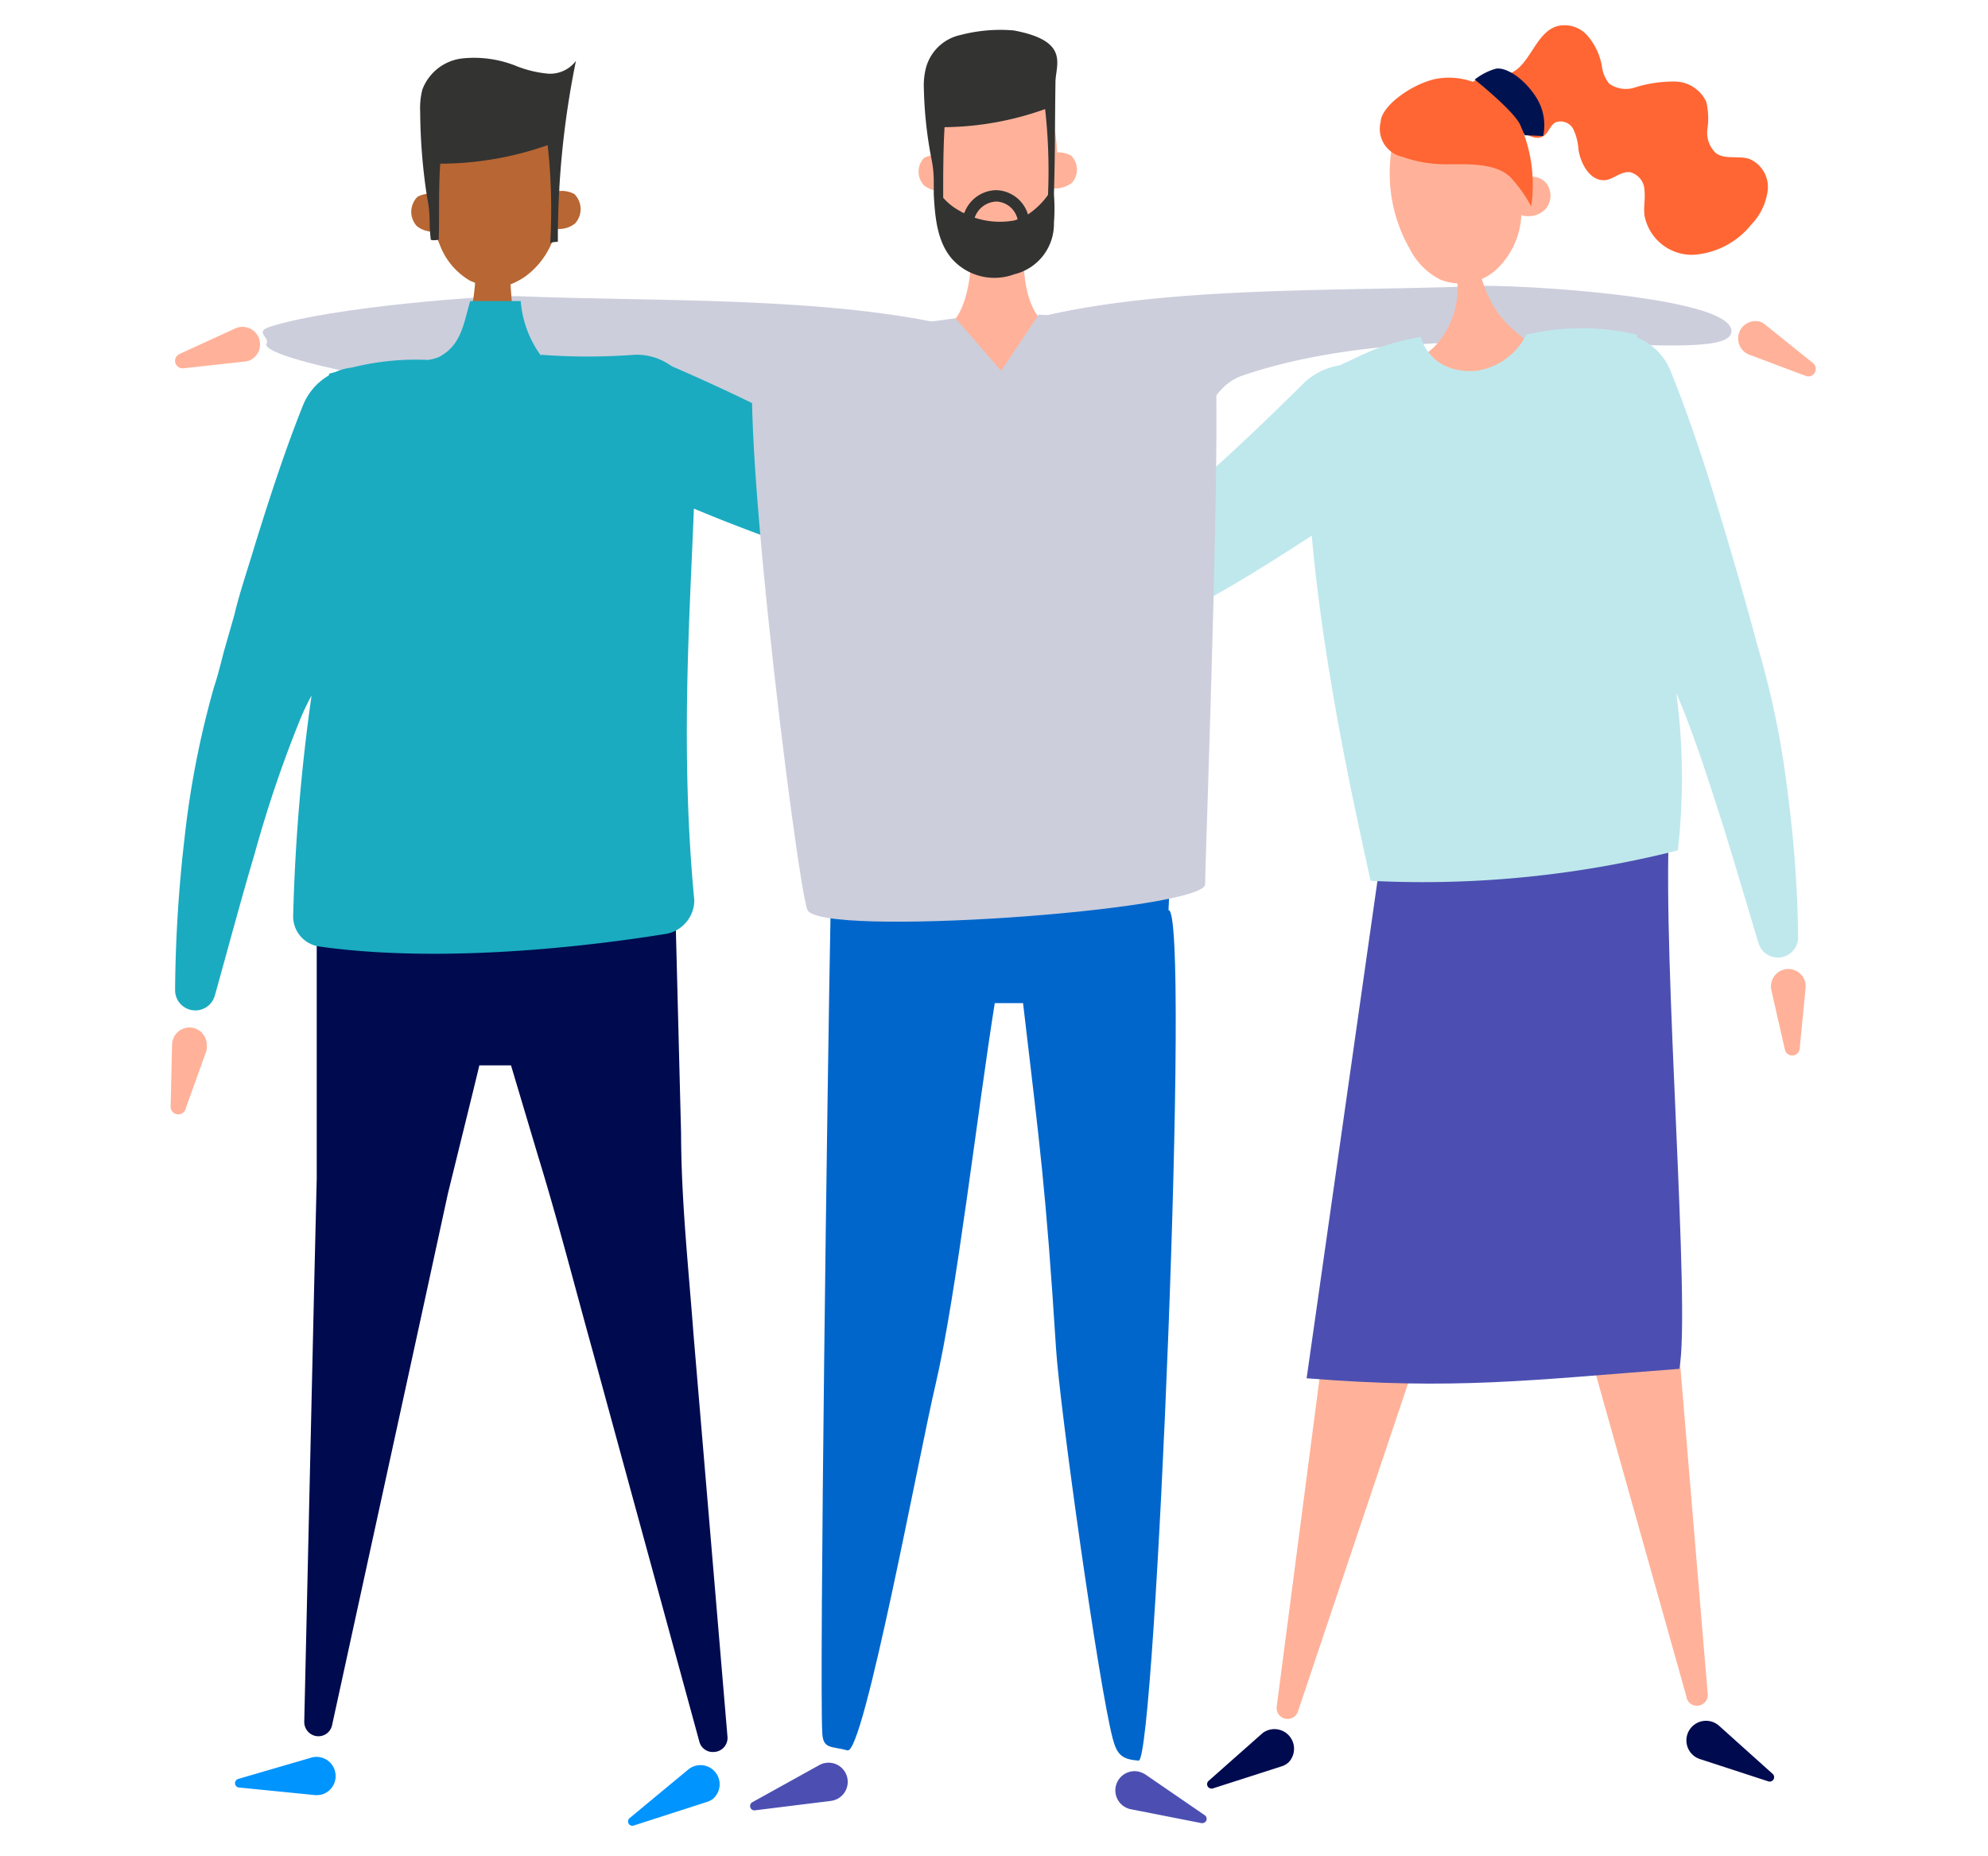
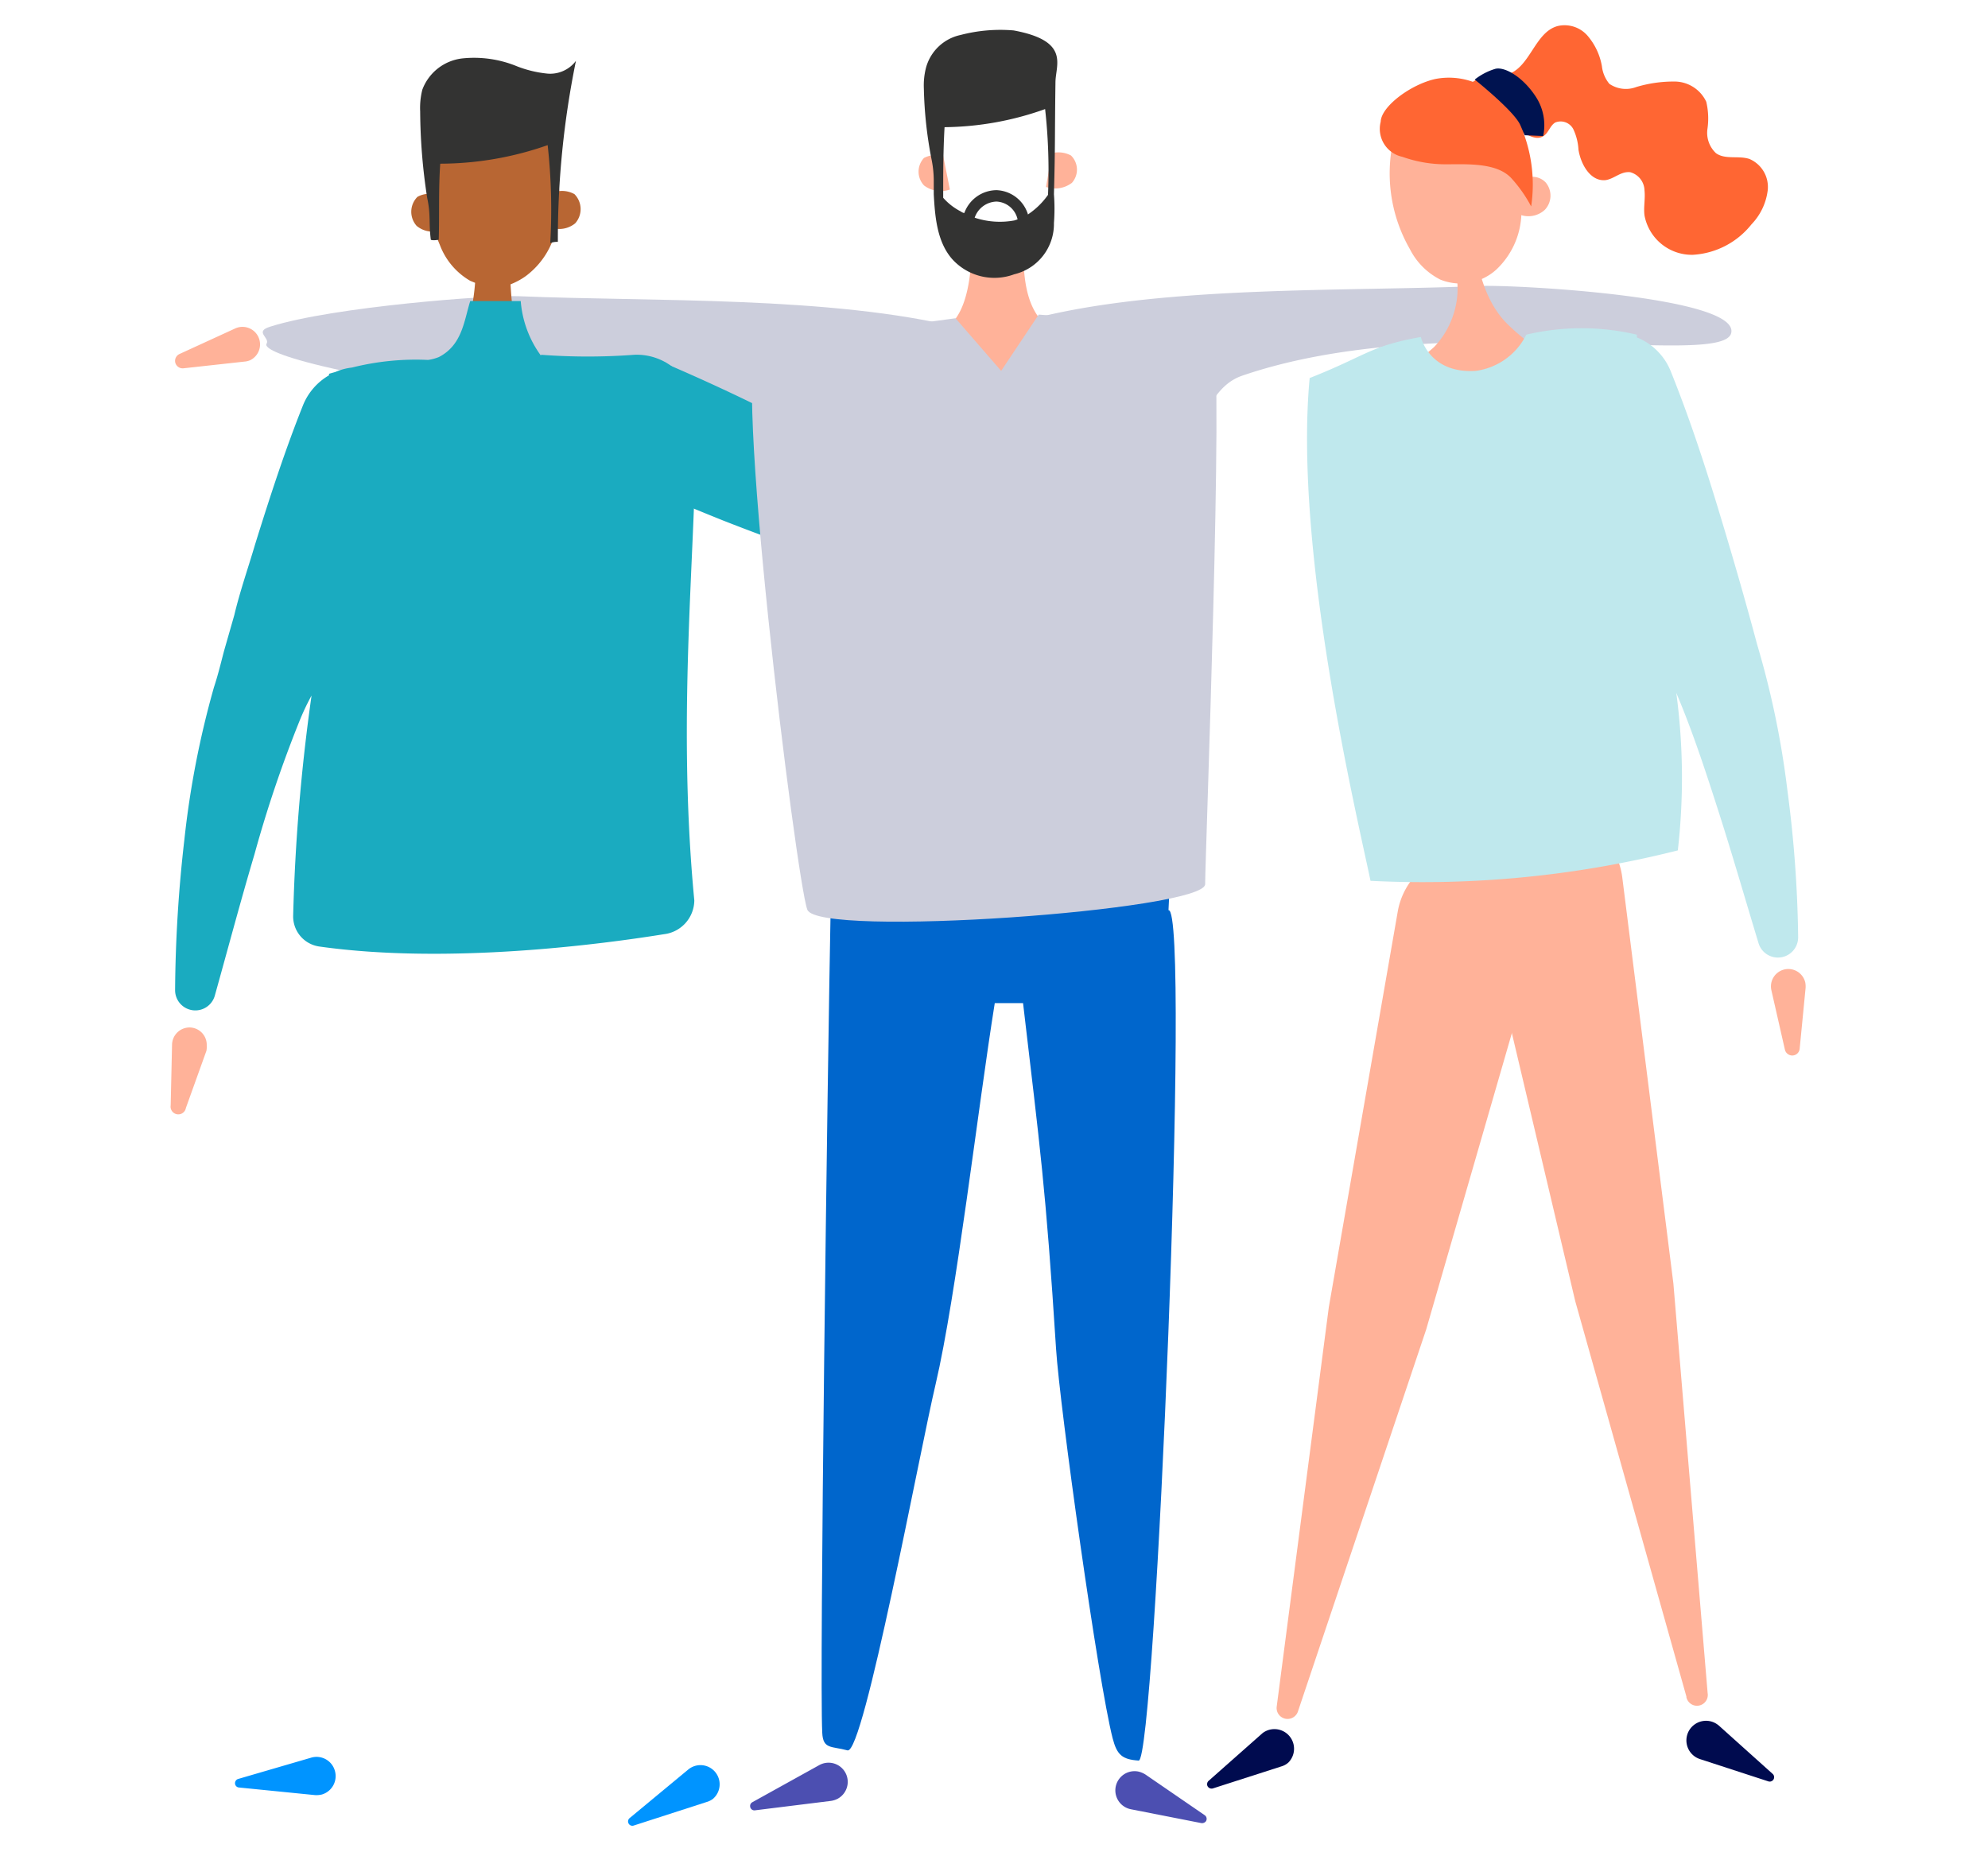
<svg xmlns="http://www.w3.org/2000/svg" width="130.68" height="122" viewBox="0 0 130.68 122">
  <path d="M63.15,21.56c-8.52-2.12-20.31-1.72-29.08-2.09-1.88-.08-12.17.69-16.3,2-1.1.34,0,.72-.25,1.13-.16.23.32,1.54,20.64,4.35,3.83.53,15,.62,16.13,2.61.5-2.71-.25-3.68.36-6.36" fill="#cccedc" />
  <path d="M43.8,23.92c2.33,1,4.62,2.06,6.88,3.19s4.5,2.31,6.72,3.52c1.11.59,2.24,1.24,3.3,1.82s2.07,1.07,3.15,1.54,2.17.89,3.29,1.26a31.51,31.51,0,0,0,3.34.9l.24.05a1.32,1.32,0,0,1,.09,2.56,16,16,0,0,1-4.24.58A24,24,0,0,1,62.42,39a29.19,29.19,0,0,1-4-1c-1.29-.39-2.48-.75-3.7-1.18q-3.64-1.21-7.2-2.61c-2.37-.95-4.71-1.93-7-3.06a4,4,0,0,1,3.29-7.29Z" fill="#1aabc0" />
  <path d="M76.81,59.83c.06-1.13.09-2,.09-2L55.51,59.44s0,.13-.09.34l-.81-.53c-.22,11.45-.75,50.85-.56,54.65.05,1.1.6.87,1.66,1.16S60.46,95.39,61.5,91c1.37-5.86,2.76-18,3.89-25.06.65,0,1.28,0,1.86,0,1.11,9.48,1.49,12.06,2.17,22.73.24,3.79,2.77,21.92,3.72,25.6.28,1.07.61,1.39,1.71,1.46S78.29,59.62,76.81,59.83Z" fill="#06c" />
-   <path d="M91.29,31.82c-2.66,1.83-5.29,3.57-8,5.27-1.37.85-2.75,1.68-4.24,2.49-.74.4-1.51.79-2.39,1.18a10.14,10.14,0,0,1-1.61.45,10.74,10.74,0,0,1-1.49.22,26.1,26.1,0,0,1-5.16-.24c-1.63-.21-3.22-.5-4.78-.84-3.13-.67-6.18-1.5-9.2-2.46a.48.48,0,0,1-.32-.61.47.47,0,0,1,.49-.34h0c3.12.2,6.26.29,9.34.27,1.55,0,3.08-.08,4.57-.2a20.59,20.59,0,0,0,4.19-.69,4.69,4.69,0,0,0,.79-.3.59.59,0,0,0,.29-.2A1.3,1.3,0,0,1,74,35.6c.5-.34,1.06-.76,1.63-1.21,1.13-.9,2.28-1.9,3.42-2.92,2.26-2,4.53-4.18,6.69-6.32h0a4.35,4.35,0,0,1,6.11,6.19A4.51,4.51,0,0,1,91.29,31.82Z" fill="#bfe8ed" />
  <path d="M68.17,20.88c8.52-2.12,20.31-1.71,29.08-2.08,2.38-.1,17.1.71,16.55,3.09s-19.12-1.65-32.13,2.8c-1.7.58-2.16,2.23-3.21,3.44-.55.63-1.61-.33-1.62-1.16a16.33,16.33,0,0,0-.17-4.49" fill="#cccedc" />
-   <path d="M64.44,3.32a2,2,0,0,1,2.2-.12,4.05,4.05,0,0,1,1.54,1.71,11.64,11.64,0,0,1,1.1,3.41,9.78,9.78,0,0,1,.06,3.81,5.07,5.07,0,0,1-2,3.18,3,3,0,0,1-3.43.29,4.37,4.37,0,0,1-1.85-2.24A9.7,9.7,0,0,1,62,6a4.26,4.26,0,0,1,2.76-2.78" fill="#ffb299" />
  <path d="M67.22,14.35c.14,2.26-.37,5.71,1.83,7.26A7.77,7.77,0,0,0,75.8,23c-2,1.61-8.18,9.8-10.71,9.92-4.73.24-5.91-6.85-10.5-5.7,2.08-2.61,4.48-3.94,7.41-5.54,1.94-1.05,1.92-4.83,1.88-7.16l1.79.42" fill="#ffb299" />
  <path d="M62,10.24a1.82,1.82,0,0,0-1.26.14,1.32,1.32,0,0,0,0,1.81,1.82,1.82,0,0,0,1.7.27" fill="#ffb299" />
  <path d="M69.14,10.07a1.77,1.77,0,0,1,1.26.15,1.3,1.3,0,0,1,.06,1.8,1.83,1.83,0,0,1-1.7.27" fill="#ffb299" />
  <path d="M49.91,22.68l12.9-1.76,3,3.46,2.47-3.7s10.74.76,11.46,1.95-.52,33.77-.52,35.49S53.79,61.67,53.07,59.8,48,22.94,49.91,22.68Z" fill="#cccedc" />
  <path d="M66.63,2a10.34,10.34,0,0,0-3.49.3,3,3,0,0,0-2.28,2.19,4.69,4.69,0,0,0-.13,1.35,26.91,26.91,0,0,0,.51,4.66,7.09,7.09,0,0,1,.14,1.34s0-.05,0-.07l0,.56s0,0,0,.08l0,.35c.08,1.51.22,3.14,1.21,4.27a3.74,3.74,0,0,0,4.08,1,3.4,3.4,0,0,0,2.61-3.37,12.45,12.45,0,0,0,0-1.89c.09-3.26.05-3.69.1-7.37C69.39,4.25,70.36,2.69,66.63,2Zm.05,12.49a5.26,5.26,0,0,1-2.61-.18,1.56,1.56,0,0,1,1.44-1.06,1.49,1.49,0,0,1,1.38,1.17Zm.9-.37a2.25,2.25,0,0,0-2.07-1.62A2.27,2.27,0,0,0,63.39,14c-.09,0-.19-.07-.27-.12A3.88,3.88,0,0,1,62,13c0-1.55,0-3.1.09-4.64A20.12,20.12,0,0,0,68.7,7.17a36.64,36.64,0,0,1,.19,5.64A5,5,0,0,1,67.58,14.09Z" fill="#333332" />
  <path d="M35.69,24.47c-1.77-1.24-2-3.69-2.13-5.78a4.54,4.54,0,0,0,1-.54,5.27,5.27,0,0,0,2-3.11,1.66,1.66,0,0,0,1.25-.36,1.4,1.4,0,0,0-.05-1.92,1.7,1.7,0,0,0-1-.2,13.55,13.55,0,0,0-.21-1.81,12.32,12.32,0,0,0-1.17-3.61,4.27,4.27,0,0,0-1.63-1.81,2.12,2.12,0,0,0-2.32.12,4.78,4.78,0,0,0-2.57,2.83,10.12,10.12,0,0,0-.72,4.46,1.63,1.63,0,0,0-.7.2,1.39,1.39,0,0,0-.05,1.91,1.65,1.65,0,0,0,1.2.37,8.18,8.18,0,0,0,.32.87,4.59,4.59,0,0,0,2,2.37l.32.13c-.17,2.26-.93,5.09-2.59,6-2.94,1.6-5.33,2.93-7.42,5.54,4.6-1.15,5.77,5.93,10.5,5.7,2.53-.12,8.77-8.31,10.72-9.92A7.8,7.8,0,0,1,35.69,24.47Z" fill="#b86633" />
  <path d="M28.08,13a38.13,38.13,0,0,1-.46-5.66,4.93,4.93,0,0,1,.14-1.44,3.19,3.19,0,0,1,2.63-2.06,7.42,7.42,0,0,1,3.45.46A7.54,7.54,0,0,0,36,4.84,2.12,2.12,0,0,0,37.86,4,58.49,58.49,0,0,0,36.67,15.9a1.22,1.22,0,0,0-.5.08A38.48,38.48,0,0,0,36,9.54a21.4,21.4,0,0,1-7.06,1.22c-.12,1.66-.05,3.33-.1,5,0,0-.39.07-.52,0-.14-1.08,0-1.62-.23-2.71" fill="#333332" />
  <path d="M54.63,118.38l-5,.62a.28.28,0,0,1-.32-.25.28.28,0,0,1,.14-.28l4.4-2.44a1.26,1.26,0,1,1,1.23,2.2A1.38,1.38,0,0,1,54.63,118.38Z" fill="#4c4fb1" />
  <path d="M75.3,116.65l3.89,2.67a.29.29,0,0,1,.08.4.32.32,0,0,1-.3.12l-4.63-.91a1.26,1.26,0,1,1,.48-2.48A1.48,1.48,0,0,1,75.3,116.65Z" fill="#4c4fb1" />
-   <path d="M45.59,87.75c-.33-4.41-.81-8.79-.82-13.25l-.34-13.3a6.28,6.28,0,0,0-.27-1.7A6.58,6.58,0,0,0,36,55.06a6.27,6.27,0,0,0-1.28.53,7,7,0,0,0-13.9.37v21.5l-.17,7.14L20,113.18a.94.94,0,0,0,.73.93.92.92,0,0,0,1.1-.71l6.09-27.93,1.52-7,1.71-6.95.36-1.49,2.08,0,1.79,6c1.31,4.26,2.4,8.54,3.59,12.82l7,25.63a.91.91,0,0,0,1,.68.92.92,0,0,0,.85-1Z" fill="#000b4f" />
  <path d="M20.71,118l-5-.5a.28.28,0,0,1-.26-.31.29.29,0,0,1,.2-.25l4.8-1.4a1.25,1.25,0,0,1,1.56.85,1.26,1.26,0,0,1-.85,1.57A1.56,1.56,0,0,1,20.71,118Z" fill="#0094ff" />
  <path d="M46.43,118.46,41.66,120a.28.28,0,0,1-.36-.18.28.28,0,0,1,.09-.31l3.85-3.19a1.26,1.26,0,1,1,1.61,1.94A1.34,1.34,0,0,1,46.43,118.46Z" fill="#0094ff" />
  <path d="M84.24,116.11l-4.51,1.45a.3.3,0,0,1-.37-.19.3.3,0,0,1,.09-.31L83,113.92a1.29,1.29,0,0,1,1.7,1.93A1.17,1.17,0,0,1,84.24,116.11Z" fill="#000b4f" />
  <path d="M113,113.44l3.53,3.17a.29.29,0,0,1-.28.49l-4.51-1.47a1.29,1.29,0,0,1,.81-2.45A1.33,1.33,0,0,1,113,113.44Z" fill="#000b4f" />
  <path d="M110.86,111.54l-7.31-26L97.36,59.36a4.72,4.72,0,1,1,9.19-2.18,4.8,4.8,0,0,1,.09.5L110,84.38l2.25,26.91a.71.71,0,0,1-1.4.25Z" fill="#ffb299" />
  <path d="M83.92,112.21l3.43-26.29,4.53-26a4.72,4.72,0,1,1,9.31,1.62c0,.17-.07.34-.11.5L93.75,87.39l-8.44,25.14a.72.72,0,0,1-1.39-.32Z" fill="#ffb299" />
-   <path d="M85.89,90.6c9.76.78,14.72.12,24.5-.62.76-4-1.11-26.77-.67-35.56-8.19,0-10.36-.88-18.55-.9" fill="#4c4fb1" />
  <path d="M16.06,23.77l-4,.44a.5.5,0,0,1-.55-.44.5.5,0,0,1,.29-.5l3.64-1.67a1.14,1.14,0,0,1,1,2.08A1.19,1.19,0,0,1,16.06,23.77Z" fill="#ffb299" />
  <path d="M13.57,69.07l-1.35,3.76a.49.49,0,0,1-1-.17l.09-4a1.15,1.15,0,0,1,1.17-1.12,1.14,1.14,0,0,1,1.11,1.17A1.51,1.51,0,0,1,13.57,69.07Z" fill="#ffb299" />
  <path d="M118.69,64.94l-.39,4a.49.49,0,0,1-.54.44.5.5,0,0,1-.43-.38l-.89-3.91a1.14,1.14,0,0,1,2.23-.5A1.48,1.48,0,0,1,118.69,64.94Z" fill="#ffb299" />
-   <path d="M116.06,21.36l3.12,2.51a.49.49,0,0,1,.07.69.48.48,0,0,1-.55.15L115,23.32a1.14,1.14,0,1,1,.79-2.14A1.26,1.26,0,0,1,116.06,21.36Z" fill="#ffb299" />
  <path d="M43.91,51.89a31.26,31.26,0,0,1-.39,7.1,1,1,0,0,1-.22.61,1,1,0,0,1-.58.24c-7.21,1.36-14.62,1.25-22,1.13a19.46,19.46,0,0,1-.27-8.25,56.21,56.21,0,0,1,10.11-.67c1.61.08,3.22.31,4.83.38a49.38,49.38,0,0,0,8.32-.57" fill="#8a5d3b" />
  <path d="M94.83,16.2c1.6,1.83,1.13,4.87-.56,6.61a8.93,8.93,0,0,1-6.7,2.3c2,1.11,6.67,17.67,9,17.35,4.25-.59,5.2-16.38,9.48-16.13-2.3-2-4.76-2.87-6.93-5-1.52-1.48-2-3.71-2.32-5.79l-1.52.67" fill="#ffb299" />
  <path d="M45.71,27.08a3.86,3.86,0,0,0-4-3.76,40.75,40.75,0,0,1-6.15,0l0,.06a7,7,0,0,1-1.33-3.59H30.91c-.41,1.32-.53,2.89-2.06,3.68a3,3,0,0,1-.71.19,17.25,17.25,0,0,0-5,.5,3.83,3.83,0,0,0-1.09.29l-.42.12a.31.31,0,0,0,0,.1,4,4,0,0,0-1.7,1.94h0c-1.2,3-2.2,6.09-3.16,9.17-.46,1.56-1,3.1-1.37,4.66l-.67,2.34c-.21.79-.38,1.53-.67,2.41a60.24,60.24,0,0,0-1.94,10,91,91,0,0,0-.61,9.9,1.33,1.33,0,0,0,2.61.36v0c.87-3.11,1.7-6.24,2.61-9.3a80.71,80.71,0,0,1,3-8.86,15.66,15.66,0,0,1,.75-1.57,125.59,125.59,0,0,0-1.21,14.5,2,2,0,0,0,1.73,2c8.45,1.19,18.54-.15,22.64-.81a2.26,2.26,0,0,0,2-2.22C44.41,46.34,45.9,34.93,45.71,27.08Z" fill="#1aabc0" />
  <path d="M117.5,52a58,58,0,0,0-2-9.65c-.82-3.07-1.69-6.06-2.61-9.08s-1.91-6-3.08-8.9v0a4,4,0,0,0-2.21-2.19V22a15.8,15.8,0,0,0-7.27,0A4.35,4.35,0,0,1,97,24.38c-3.07.19-3.6-2.23-3.6-2.23-3.39.61-3.56,1.22-7.31,2.7-1.07,11.37,3.16,29,4,33.05a68.41,68.41,0,0,0,20.2-2,41.91,41.91,0,0,0-.1-10.35c1,2.35,1.85,4.9,2.67,7.46.95,2.94,1.83,6,2.74,9v0a1.33,1.33,0,0,0,2.6-.4A79.53,79.53,0,0,0,117.5,52Z" fill="#bfe8ed" />
  <path d="M93.89,5.83a2.06,2.06,0,0,1,2.23-.4A4.09,4.09,0,0,1,97.91,7a11.69,11.69,0,0,1,1.55,3.34,10.33,10.33,0,0,1,.54,3.89,5.25,5.25,0,0,1-1.64,3.49,3.52,3.52,0,0,1-3.68.66,4.54,4.54,0,0,1-2-2,10,10,0,0,1-1-7.53,4.41,4.41,0,0,1,2.47-3.18" fill="#ffb299" />
  <path d="M99.87,12a1.19,1.19,0,0,1,1.74,0,1.35,1.35,0,0,1-.06,1.79,1.59,1.59,0,0,1-1.84.23" fill="#ffb299" />
  <path d="M115,10.45c-.72-.24-1.59.06-2.2-.38a1.83,1.83,0,0,1-.56-1.61,4.76,4.76,0,0,0-.08-1.77,2.31,2.31,0,0,0-2.05-1.33,8.54,8.54,0,0,0-2.55.36,1.92,1.92,0,0,1-1.77-.21,2.21,2.21,0,0,1-.49-1.16,4.17,4.17,0,0,0-.9-1.95,2,2,0,0,0-2-.69c-1.52.4-1.81,2.74-3.31,3.18A9.38,9.38,0,0,1,97.82,5a2.51,2.51,0,0,0-1,.38,4.68,4.68,0,0,0-2.46-.19C92.73,5.55,90.79,7,90.76,8a1.88,1.88,0,0,0,1.43,2.31A8.47,8.47,0,0,0,95,10.8c1.44,0,3.43-.13,4.38.95a9,9,0,0,1,1.27,1.82,9.73,9.73,0,0,0-.5-4.82c.43.2.85.44,1.25.23s.47-.72.84-.93a.94.94,0,0,1,1.18.44,3.63,3.63,0,0,1,.34,1.35c.16,1,.81,2.1,1.78,2,.57-.08,1-.59,1.62-.52a1.27,1.27,0,0,1,.94,1.2c.06.55-.07,1.1,0,1.64a3.17,3.17,0,0,0,3.17,2.59,5.31,5.31,0,0,0,3.86-2,3.92,3.92,0,0,0,1.07-2.24A2,2,0,0,0,115,10.45Z" fill="#f63" />
  <path d="M96.94,5.23s2.6,2.07,3,3,.29.66.29.66l1.21.05a3.42,3.42,0,0,0-.47-2.56c-.81-1.26-2-2-2.66-1.86A4.06,4.06,0,0,0,96.94,5.23Z" fill="#001350" />
</svg>